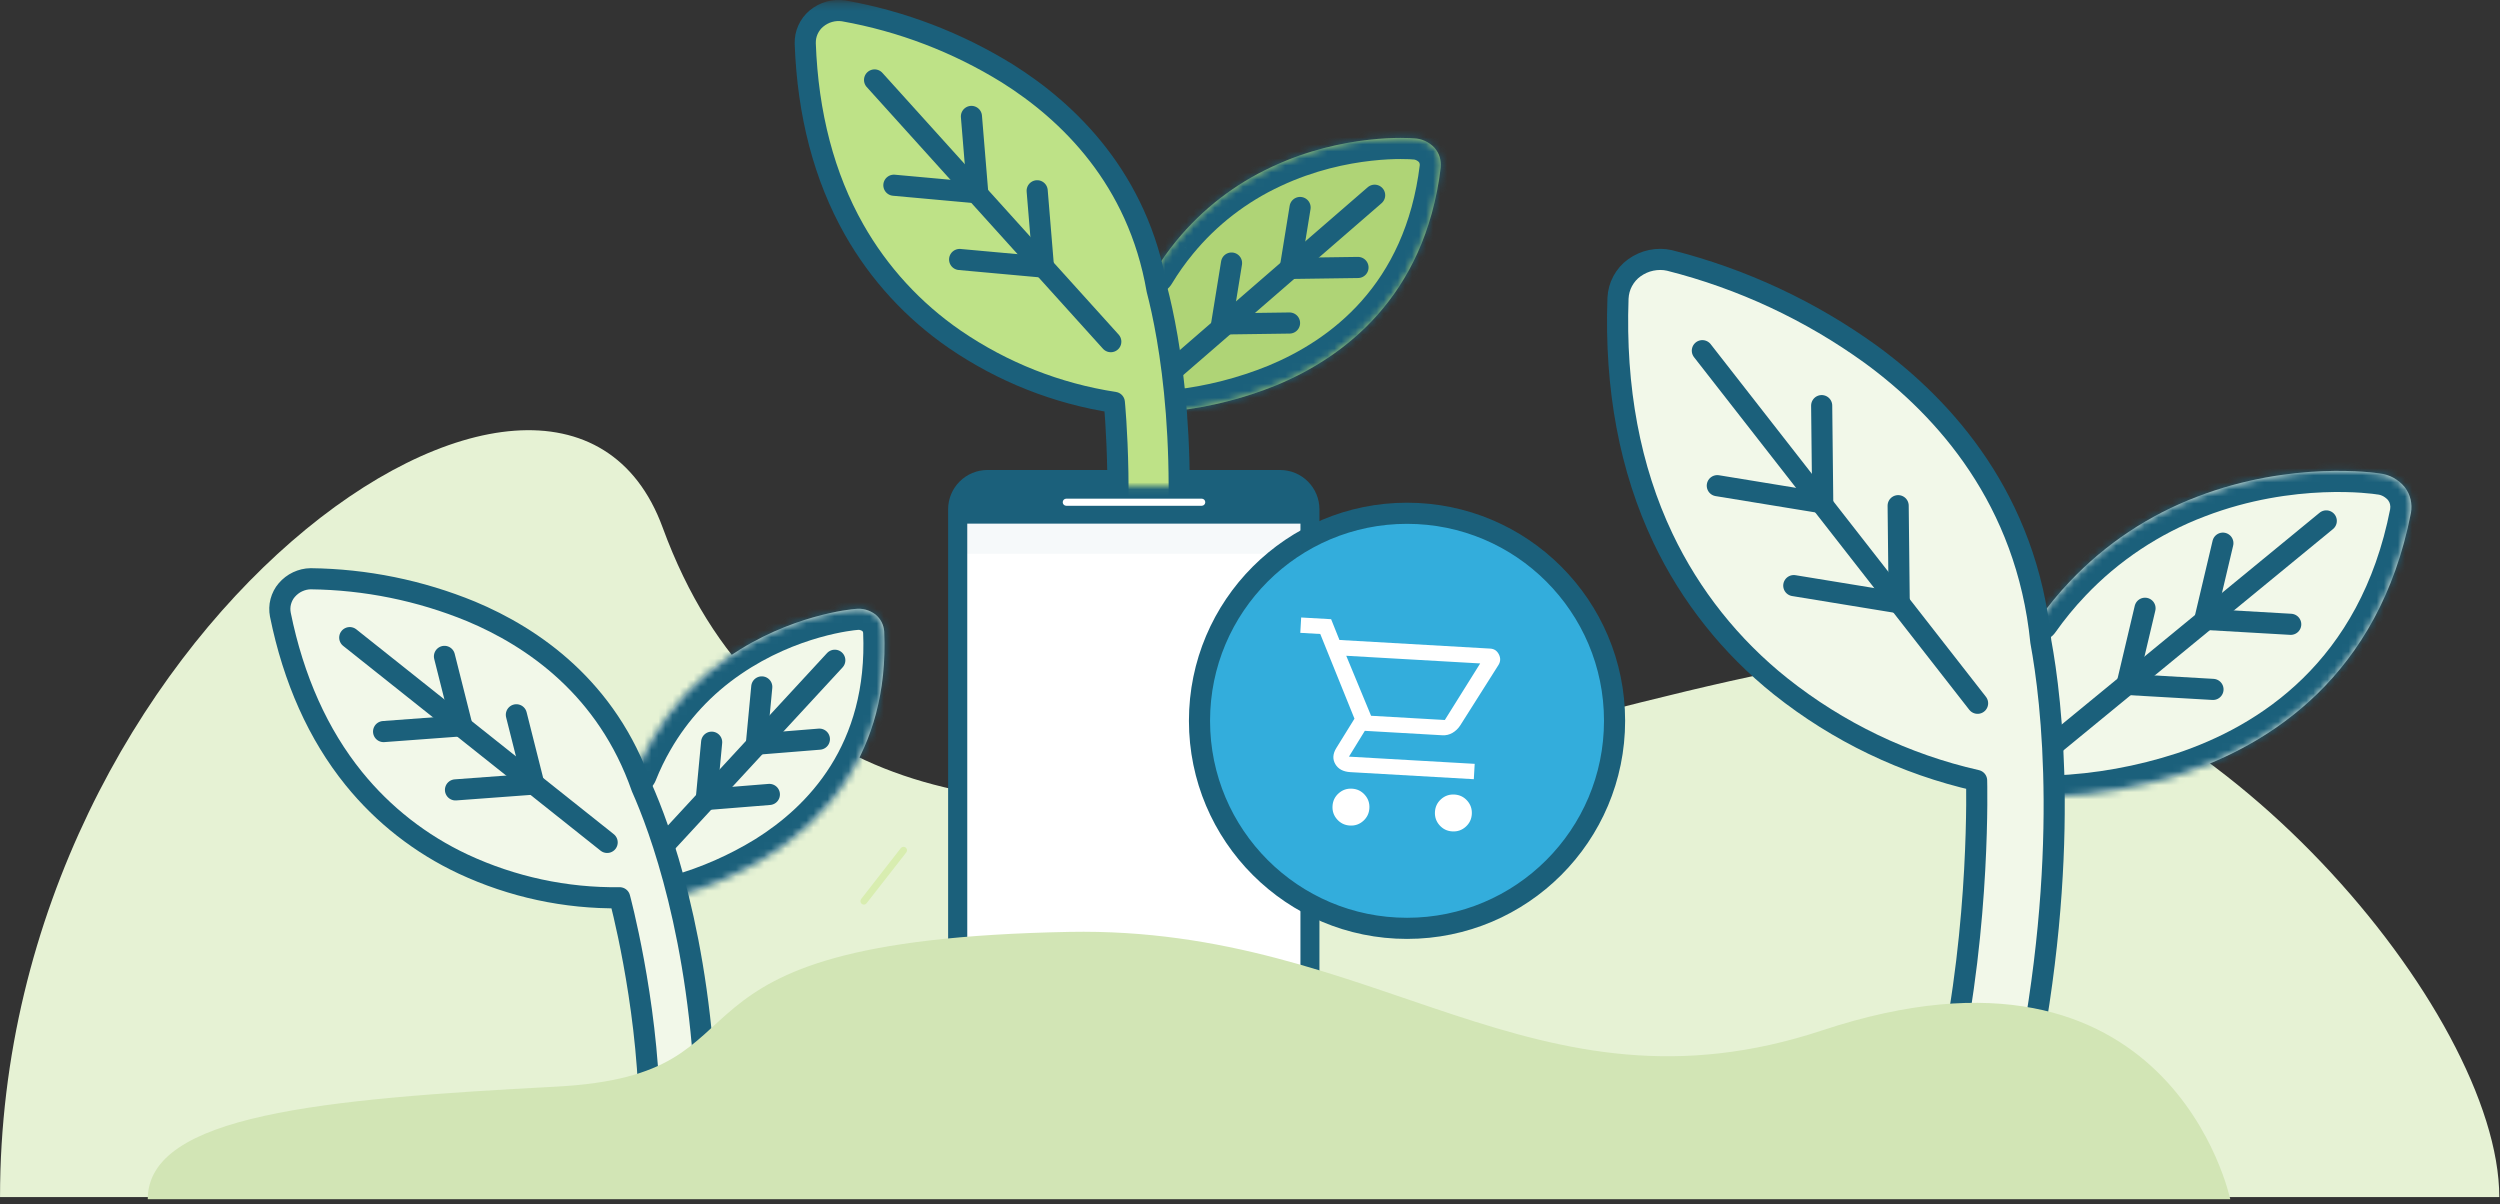
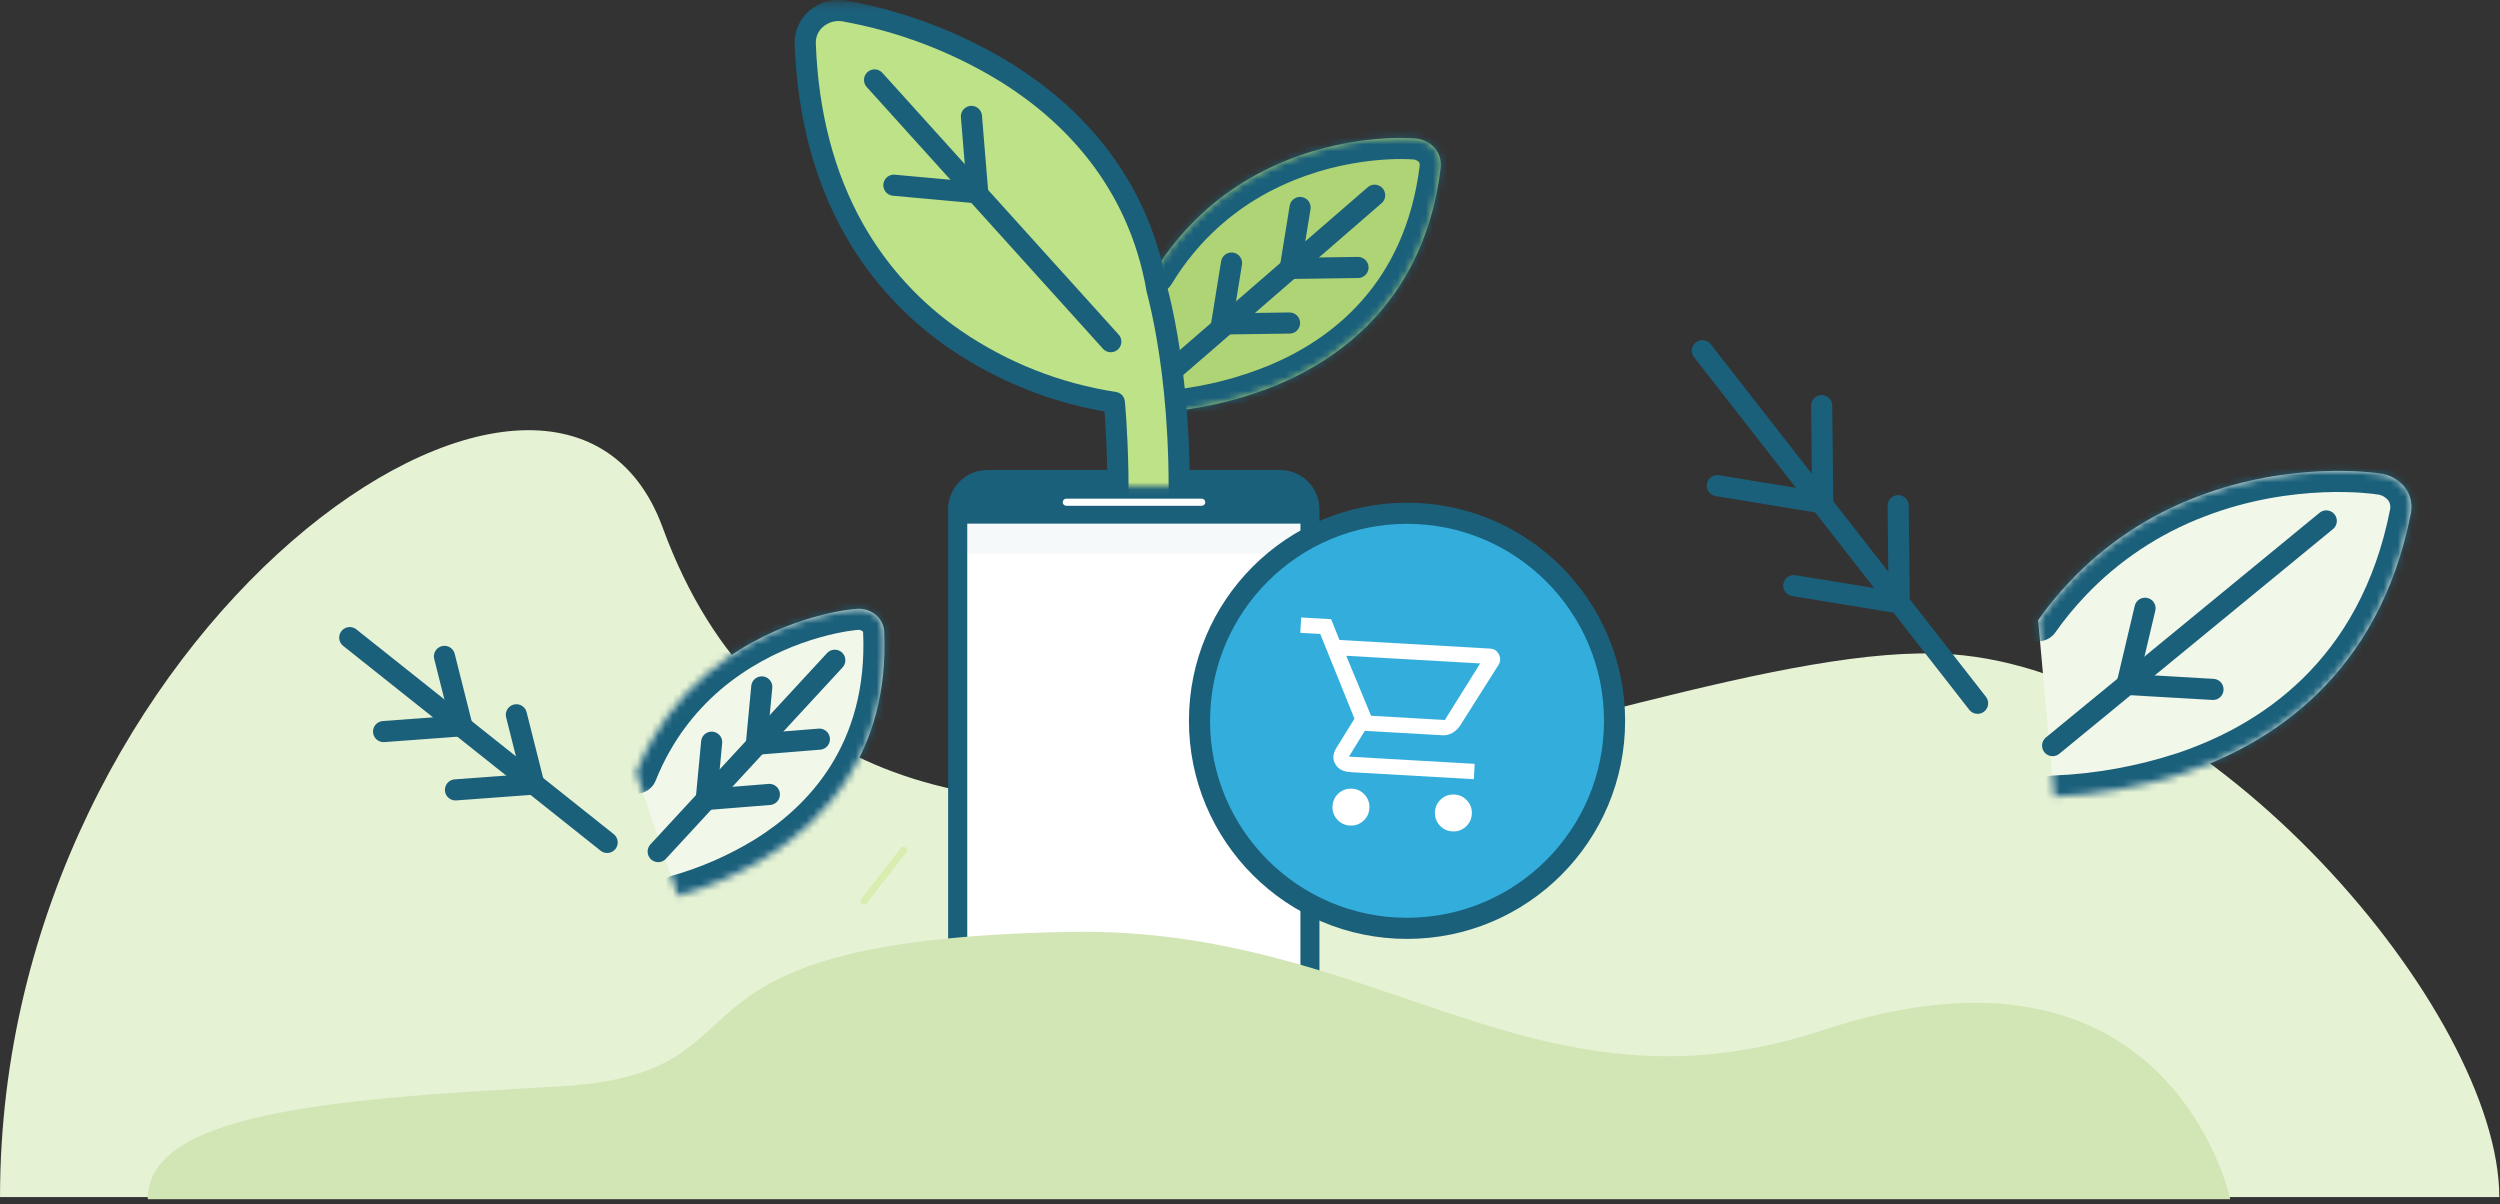
<svg xmlns="http://www.w3.org/2000/svg" width="355" height="171" viewBox="0 0 355 171" fill="none">
  <rect x="0" y="0" width="355" height="171" fill="#333333" stroke="none" />
  <path d="M277.046 92.902C313.68 95.448 354.897 143.686 354.898 169.983H0.004C0.004 89.346 79.097 33.996 94.095 74.902C122.647 152.771 231.253 89.72 277.046 92.902Z" fill="#E6F2D4" />
  <mask id="path-2-inside-1_5004_9575" fill="white">
    <path d="M96.266 127.232C100.68 125.982 104.903 124.119 108.821 121.714C116.875 116.691 126.31 107.057 125.564 89.709C125.536 89.234 125.409 88.775 125.2 88.355C124.992 87.935 124.691 87.569 124.325 87.263C123.905 86.942 123.439 86.716 122.935 86.572C122.446 86.439 121.922 86.4 121.404 86.473C121.029 86.497 112.183 87.284 103.482 93.273C99.024 96.311 95.308 100.311 92.622 104.973C91.739 106.496 90.978 108.074 90.328 109.71" />
  </mask>
  <path d="M96.266 127.232C100.68 125.982 104.903 124.119 108.821 121.714C116.875 116.691 126.31 107.057 125.564 89.709C125.536 89.234 125.409 88.775 125.2 88.355C124.992 87.935 124.691 87.569 124.325 87.263C123.905 86.942 123.439 86.716 122.935 86.572C122.446 86.439 121.922 86.4 121.404 86.473C121.029 86.497 112.183 87.284 103.482 93.273C99.024 96.311 95.308 100.311 92.622 104.973C91.739 106.496 90.978 108.074 90.328 109.71" fill="#F2F8E9" />
  <path d="M95.449 124.346C93.855 124.797 92.928 126.455 93.38 128.05C93.832 129.644 95.49 130.57 97.084 130.118L95.449 124.346ZM108.821 121.714L110.391 124.271L110.4 124.265L110.409 124.26L108.821 121.714ZM125.564 89.709L128.561 89.58L128.56 89.555L128.559 89.53L125.564 89.709ZM124.325 87.263L126.246 84.959L126.199 84.92L126.151 84.883L124.325 87.263ZM122.935 86.572L123.758 83.687L123.741 83.683L123.724 83.678L122.935 86.572ZM121.404 86.473L121.598 89.467L121.712 89.459L121.824 89.443L121.404 86.473ZM103.482 93.273L105.171 95.752L105.183 95.744L103.482 93.273ZM92.622 104.973L95.217 106.479L95.222 106.471L92.622 104.973ZM87.54 108.602C86.928 110.141 87.68 111.886 89.22 112.498C90.76 113.11 92.504 112.358 93.116 110.818L87.54 108.602ZM97.084 130.118C101.766 128.792 106.242 126.817 110.391 124.271L107.252 119.157C103.564 121.421 99.593 123.172 95.449 124.346L97.084 130.118ZM110.409 124.26C119.062 118.863 129.368 108.338 128.561 89.58L122.567 89.838C123.252 105.777 114.689 114.519 107.234 119.169L110.409 124.26ZM128.559 89.53C128.505 88.637 128.268 87.787 127.887 87.02L122.514 89.69C122.55 89.763 122.566 89.83 122.569 89.888L128.559 89.53ZM127.887 87.02C127.475 86.191 126.899 85.503 126.246 84.959L122.404 89.568C122.483 89.634 122.508 89.679 122.514 89.69L127.887 87.02ZM126.151 84.883C125.408 84.313 124.595 83.926 123.758 83.687L122.112 89.457C122.283 89.506 122.403 89.57 122.499 89.644L126.151 84.883ZM123.724 83.678C122.859 83.442 121.923 83.37 120.983 83.503L121.824 89.443C121.92 89.43 122.032 89.436 122.146 89.467L123.724 83.678ZM121.209 83.479C120.558 83.522 111.105 84.384 101.781 90.802L105.183 95.744C109.199 92.98 113.266 91.406 116.383 90.522C119.509 89.636 121.604 89.466 121.598 89.467L121.209 83.479ZM101.792 90.794C96.964 94.085 92.935 98.42 90.023 103.476L95.222 106.471C97.68 102.202 101.085 98.537 105.171 95.752L101.792 90.794ZM90.028 103.468C89.067 105.123 88.243 106.835 87.54 108.602L93.116 110.818C93.714 109.314 94.411 107.869 95.217 106.479L90.028 103.468Z" fill="#1B607B" mask="url(#path-2-inside-1_5004_9575)" />
  <path d="M118.541 93.756L93.462 120.925" stroke="#1B607B" stroke-width="3" stroke-linecap="round" stroke-linejoin="round" />
  <path d="M109.25 112.81L100.286 113.532L101.055 105.392" stroke="#1B607B" stroke-width="3" stroke-linecap="round" stroke-linejoin="round" />
  <path d="M116.354 104.96L107.403 105.681L108.172 97.541" stroke="#1B607B" stroke-width="3" stroke-linecap="round" stroke-linejoin="round" />
-   <path d="M92.215 157.32C92.237 157.834 92.359 158.344 92.588 158.811C92.805 159.28 93.126 159.694 93.513 160.047C93.898 160.387 94.346 160.653 94.829 160.825C95.324 160.996 95.84 161.062 96.352 161.027L96.528 161.023C97.552 160.954 98.5 160.506 99.197 159.76C99.881 159.015 100.273 158.028 100.255 157.008C99.454 133.016 93.66 117.502 91.127 111.825C86.212 97.731 75.695 90.5 66.877 86.813C59.655 83.846 51.933 82.274 44.116 82.183C43.473 82.189 42.842 82.344 42.256 82.618C41.671 82.892 41.156 83.293 40.732 83.78C40.318 84.253 40.033 84.818 39.869 85.426C39.705 86.034 39.696 86.666 39.811 87.279C41.678 96.475 45.186 104.301 50.237 110.545C54.431 115.732 59.754 119.886 65.79 122.709C72.741 125.948 80.322 127.581 87.994 127.482C87.994 127.482 91.879 141.835 92.213 157.308L92.215 157.32Z" fill="#F2F8E9" stroke="#1B607B" stroke-width="3" stroke-linecap="round" stroke-linejoin="round" />
  <path d="M49.664 90.543L86.217 119.623" stroke="#1B607B" stroke-width="3" stroke-linecap="round" stroke-linejoin="round" />
  <path d="M64.678 112.164L75.803 111.34L73.324 101.5" stroke="#1B607B" stroke-width="3" stroke-linecap="round" stroke-linejoin="round" />
  <path d="M54.469 103.883L65.594 103.059L63.113 93.207" stroke="#1B607B" stroke-width="3" stroke-linecap="round" stroke-linejoin="round" />
  <path d="M122.672 128.455C122.562 128.455 122.456 128.419 122.369 128.353C122.266 128.272 122.199 128.154 122.183 128.024C122.167 127.894 122.203 127.763 122.284 127.66L127.914 120.434C127.995 120.331 128.113 120.265 128.243 120.249C128.373 120.233 128.504 120.269 128.608 120.349C128.711 120.43 128.778 120.548 128.794 120.678C128.81 120.807 128.774 120.938 128.693 121.042L123.063 128.251C123.018 128.313 122.959 128.363 122.892 128.399C122.824 128.434 122.748 128.453 122.672 128.455Z" fill="#D8EDB0" />
  <path d="M181.766 66.738H140.227C138.743 66.738 137.32 67.326 136.271 68.373C135.222 69.42 134.633 70.84 134.633 72.321V157.059C134.633 158.54 135.222 159.96 136.271 161.007C137.32 162.054 138.743 162.642 140.227 162.642H181.766C183.249 162.642 184.672 162.054 185.721 161.007C186.77 159.96 187.36 158.54 187.36 157.059V114.69V72.321C187.36 71.588 187.215 70.862 186.934 70.185C186.653 69.507 186.241 68.892 185.721 68.373C185.202 67.855 184.585 67.443 183.906 67.163C183.228 66.882 182.5 66.738 181.766 66.738Z" fill="#1B607B" />
  <g style="mix-blend-mode:multiply" opacity="0.2">
    <g style="mix-blend-mode:multiply" opacity="0.2">
      <path d="M137.124 137.174C137.124 137.174 129.609 155.533 130.339 159.005C131.07 162.477 135.627 167.117 146.815 165.574C153.183 164.723 159.499 163.517 165.732 161.961C165.732 161.961 166.199 137.183 165.732 135.929C165.264 134.674 145.15 125.747 144.343 125.747C143.537 125.747 137.124 137.174 137.124 137.174Z" fill="#1B607B" />
    </g>
  </g>
  <path d="M184.662 74.357H137.352V155.035H184.662V74.357Z" fill="white" />
  <circle cx="199.798" cy="102.355" r="29.47" fill="#33ADDC" stroke="#1B607B" stroke-width="3" />
  <path d="M191.685 117.228C190.958 117.187 190.354 116.897 189.874 116.358C189.394 115.82 189.175 115.187 189.217 114.46C189.258 113.733 189.548 113.129 190.087 112.649C190.625 112.169 191.257 111.95 191.985 111.992C192.712 112.033 193.316 112.323 193.796 112.862C194.276 113.4 194.495 114.032 194.453 114.76C194.412 115.487 194.122 116.091 193.583 116.571C193.045 117.051 192.412 117.27 191.685 117.228ZM206.231 118.06C205.503 118.019 204.9 117.729 204.42 117.191C203.94 116.652 203.721 116.02 203.762 115.292C203.804 114.565 204.094 113.961 204.632 113.482C205.17 113.002 205.803 112.782 206.53 112.824C207.257 112.866 207.861 113.155 208.341 113.694C208.821 114.232 209.04 114.865 208.999 115.592C208.957 116.319 208.667 116.923 208.129 117.403C207.591 117.883 206.958 118.102 206.231 118.06ZM191.167 93.12L194.693 101.64L205.166 102.239L210.186 94.208L191.167 93.12ZM190.201 90.876L211.619 92.101C212.177 92.133 212.587 92.412 212.848 92.938C213.11 93.463 213.081 93.972 212.761 94.465L207.346 103.02C207.053 103.466 206.687 103.816 206.247 104.07C205.806 104.325 205.332 104.437 204.823 104.408L193.805 103.778L191.552 107.443L209.406 108.465L209.282 110.646L191.754 109.644C190.736 109.585 190.022 109.204 189.613 108.5C189.203 107.795 189.253 107.032 189.762 106.21L192.335 102.052L187.477 90.027L184.641 89.864L184.766 87.683L189.02 87.926L190.201 90.876Z" fill="white" />
  <path d="M170.643 70.81H151.413C151.133 70.81 150.906 71.037 150.906 71.316C150.906 71.595 151.133 71.822 151.413 71.822H170.643C170.922 71.822 171.149 71.595 171.149 71.316C171.149 71.037 170.922 70.81 170.643 70.81Z" fill="white" />
  <g style="mix-blend-mode:multiply" opacity="0.2">
    <g style="mix-blend-mode:multiply" opacity="0.2">
-       <path d="M184.647 150.263H137.336V155.035H184.647V150.263Z" fill="#1B607B" />
-     </g>
+       </g>
  </g>
  <g style="mix-blend-mode:multiply" opacity="0.2">
    <g style="mix-blend-mode:multiply" opacity="0.2">
      <path d="M184.647 74.357H137.336V78.64H184.647V74.357Z" fill="#1B607B" />
    </g>
  </g>
  <mask id="mask0_5004_9575" style="mask-type:alpha" maskUnits="userSpaceOnUse" x="107" y="0" width="108" height="70">
    <rect width="106.421" height="68.784" transform="matrix(1 0 0 -1 107.914 69.075)" fill="#D9D9D9" />
  </mask>
  <g mask="url(#mask0_5004_9575)">
    <mask id="path-21-inside-2_5004_9575" fill="white">
      <path d="M167.024 58.327C171.91 57.78 176.702 56.552 181.267 54.697C190.665 50.799 202.332 42.269 204.588 23.794C204.641 23.287 204.588 22.779 204.441 22.299C204.294 21.818 204.041 21.378 203.707 20.991C203.32 20.577 202.866 20.256 202.359 20.016C201.865 19.789 201.317 19.656 200.757 19.642C200.356 19.602 190.865 18.881 180.613 23.687C175.367 26.116 170.735 29.694 167.077 34.153C165.876 35.608 164.795 37.143 163.82 38.758" />
    </mask>
    <path d="M167.024 58.327C171.91 57.78 176.702 56.552 181.267 54.697C190.665 50.799 202.332 42.269 204.588 23.794C204.641 23.287 204.588 22.779 204.441 22.299C204.294 21.818 204.041 21.378 203.707 20.991C203.32 20.577 202.866 20.256 202.359 20.016C201.865 19.789 201.317 19.656 200.757 19.642C200.356 19.602 190.865 18.881 180.613 23.687C175.367 26.116 170.735 29.694 167.077 34.153C165.876 35.608 164.795 37.143 163.82 38.758" fill="#AFD476" />
    <path d="M166.69 55.346C165.044 55.531 163.858 57.015 164.043 58.661C164.227 60.308 165.711 61.493 167.358 61.309L166.69 55.346ZM181.267 54.697L182.397 57.476L182.407 57.472L182.417 57.468L181.267 54.697ZM204.588 23.794L207.566 24.157L207.569 24.133L207.571 24.108L204.588 23.794ZM203.707 20.991L205.979 19.032L205.939 18.985L205.898 18.941L203.707 20.991ZM202.359 20.016L203.643 17.305L203.627 17.297L203.611 17.29L202.359 20.016ZM200.757 19.642L200.458 22.627L200.571 22.639L200.685 22.641L200.757 19.642ZM180.613 23.687L181.874 26.409L181.887 26.403L180.613 23.687ZM167.077 34.153L169.391 36.063L169.397 36.055L167.077 34.153ZM161.252 37.208C160.396 38.627 160.852 40.471 162.271 41.327C163.689 42.182 165.533 41.726 166.389 40.308L161.252 37.208ZM167.358 61.309C172.521 60.73 177.581 59.433 182.397 57.476L180.138 51.917C175.823 53.671 171.298 54.83 166.69 55.346L167.358 61.309ZM182.417 57.468C192.466 53.299 205.139 44.033 207.566 24.157L201.61 23.43C199.525 40.505 188.863 48.298 180.118 51.925L182.417 57.468ZM207.571 24.108C207.669 23.185 207.57 22.273 207.31 21.422L201.572 23.175C201.606 23.286 201.614 23.389 201.604 23.48L207.571 24.108ZM207.31 21.422C207.03 20.504 206.557 19.702 205.979 19.032L201.435 22.949C201.524 23.053 201.559 23.132 201.572 23.175L207.31 21.422ZM205.898 18.941C205.232 18.23 204.463 17.693 203.643 17.305L201.074 22.727C201.269 22.819 201.407 22.924 201.516 23.04L205.898 18.941ZM203.611 17.29C202.763 16.9 201.815 16.667 200.828 16.643L200.685 22.641C200.819 22.645 200.966 22.678 201.106 22.742L203.611 17.29ZM201.055 16.657C200.379 16.59 190.276 15.844 179.34 20.971L181.887 26.403C186.645 24.173 191.246 23.218 194.714 22.829C196.443 22.635 197.877 22.583 198.887 22.582C199.911 22.58 200.476 22.629 200.458 22.627L201.055 16.657ZM179.353 20.965C173.699 23.583 168.704 27.44 164.758 32.25L169.397 36.055C172.766 31.948 177.035 28.65 181.874 26.409L179.353 20.965ZM164.764 32.242C163.465 33.816 162.299 35.472 161.252 37.208L166.389 40.308C167.29 38.814 168.287 37.4 169.391 36.063L164.764 32.242Z" fill="#1B607B" mask="url(#path-21-inside-2_5004_9575)" />
    <path d="M195.199 27.722L166.445 52.641L195.199 27.722Z" fill="#AFD476" />
    <path d="M195.199 27.722L166.445 52.641" stroke="#1B607B" stroke-width="3" stroke-linecap="round" stroke-linejoin="round" />
    <path d="M183.114 45.869L173.477 46.002L174.878 37.352" stroke="#1B607B" stroke-width="3" stroke-linecap="round" stroke-linejoin="round" />
    <path d="M192.835 37.98L183.211 38.114L184.613 29.463" stroke="#1B607B" stroke-width="3" stroke-linecap="round" stroke-linejoin="round" />
    <path d="M157.462 89.43C157.395 89.977 157.435 90.538 157.595 91.072C157.742 91.606 158.009 92.1 158.356 92.54C158.703 92.967 159.13 93.328 159.611 93.595C160.105 93.862 160.639 94.022 161.186 94.075L161.373 94.102C162.467 94.209 163.549 93.902 164.416 93.234C165.271 92.567 165.858 91.592 166.018 90.511C169.382 65.001 165.978 47.581 164.296 41.133C161.573 25.369 151.722 15.877 143.045 10.431C135.93 6.026 128.041 3.009 119.791 1.541C119.11 1.434 118.416 1.487 117.749 1.674C117.081 1.861 116.467 2.195 115.933 2.635C115.413 3.063 115.012 3.61 114.732 4.224C114.452 4.838 114.331 5.505 114.345 6.173C114.705 16.224 117.041 25.115 121.286 32.604C124.81 38.824 129.709 44.15 135.596 48.195C142.377 52.84 150.106 55.897 158.236 57.139C158.236 57.139 159.824 72.997 157.462 89.416V89.43Z" fill="#BEE287" stroke="#1B607B" stroke-width="3" stroke-linecap="round" stroke-linejoin="round" />
    <path d="M124.188 11.352L157.733 48.516L124.188 11.352Z" fill="#AFD476" />
    <path d="M124.188 11.352L157.733 48.516" stroke="#1B607B" stroke-width="3" stroke-linecap="round" stroke-linejoin="round" />
-     <path d="M136.266 36.848L148.173 37.93L147.278 27.09" stroke="#1B607B" stroke-width="3" stroke-linecap="round" stroke-linejoin="round" />
    <path d="M126.93 26.303L138.837 27.384L137.943 16.532" stroke="#1B607B" stroke-width="3" stroke-linecap="round" stroke-linejoin="round" />
  </g>
  <mask id="path-32-inside-3_5004_9575" fill="white">
    <path d="M291.691 113.124C297.923 112.874 304.099 111.754 310.044 109.82C322.29 105.739 337.827 96.002 342.356 72.828C342.469 72.191 342.448 71.544 342.306 70.922C342.163 70.301 341.882 69.721 341.495 69.201C341.043 68.642 340.497 68.195 339.877 67.845C339.273 67.513 338.592 67.295 337.884 67.227C337.381 67.14 325.436 65.368 312.027 70.52C305.168 73.119 298.982 77.226 293.95 82.537C292.297 84.269 290.79 86.114 289.411 88.069" />
  </mask>
  <path d="M291.691 113.124C297.923 112.874 304.099 111.754 310.044 109.82C322.29 105.739 337.827 96.002 342.356 72.828C342.469 72.191 342.448 71.544 342.306 70.922C342.163 70.301 341.882 69.721 341.495 69.201C341.043 68.642 340.497 68.195 339.877 67.845C339.273 67.513 338.592 67.295 337.884 67.227C337.381 67.14 325.436 65.368 312.027 70.52C305.168 73.119 298.982 77.226 293.95 82.537C292.297 84.269 290.79 86.114 289.411 88.069" fill="#F2F8E9" />
  <path d="M291.571 110.126C289.916 110.193 288.627 111.589 288.694 113.244C288.76 114.9 290.156 116.188 291.811 116.122L291.571 110.126ZM310.044 109.82L310.973 112.673L310.983 112.67L310.993 112.666L310.044 109.82ZM342.356 72.828L345.3 73.403L345.305 73.379L345.309 73.354L342.356 72.828ZM341.495 69.201L343.901 67.409L343.865 67.36L343.827 67.313L341.495 69.201ZM339.877 67.845L341.352 65.233L341.337 65.224L341.321 65.216L339.877 67.845ZM337.884 67.227L337.373 70.183L337.485 70.203L337.599 70.213L337.884 67.227ZM312.027 70.52L313.09 73.325L313.103 73.32L312.027 70.52ZM293.95 82.537L296.121 84.607L296.127 84.6L293.95 82.537ZM286.959 86.34C286.004 87.694 286.327 89.566 287.681 90.521C289.035 91.476 290.907 91.153 291.862 89.799L286.959 86.34ZM291.811 116.122C298.323 115.861 304.77 114.691 310.973 112.673L309.116 106.967C303.428 108.818 297.524 109.888 291.571 110.126L291.811 116.122ZM310.993 112.666C323.908 108.362 340.501 97.962 345.3 73.403L339.412 72.252C335.153 94.042 320.672 103.116 309.096 106.974L310.993 112.666ZM345.309 73.354C345.496 72.305 345.459 71.252 345.23 70.253L339.381 71.592C339.437 71.836 339.443 72.076 339.402 72.301L345.309 73.354ZM345.23 70.253C344.986 69.186 344.512 68.229 343.901 67.409L339.089 70.992C339.253 71.212 339.341 71.416 339.381 71.592L345.23 70.253ZM343.827 67.313C343.118 66.437 342.274 65.753 341.352 65.233L338.403 70.458C338.721 70.638 338.967 70.846 339.163 71.088L343.827 67.313ZM341.321 65.216C340.375 64.696 339.302 64.349 338.169 64.241L337.599 70.213C337.882 70.24 338.17 70.33 338.433 70.475L341.321 65.216ZM338.395 64.271C337.619 64.137 325.065 62.296 310.951 67.719L313.103 73.32C319.428 70.89 325.428 70.087 329.916 69.906C332.155 69.816 334.003 69.882 335.308 69.973C335.96 70.019 336.474 70.07 336.831 70.112C337.2 70.155 337.383 70.185 337.373 70.183L338.395 64.271ZM310.964 67.715C303.685 70.473 297.118 74.832 291.772 80.473L296.127 84.6C300.847 79.62 306.651 75.765 313.09 73.325L310.964 67.715ZM291.779 80.466C290.021 82.309 288.42 84.269 286.959 86.34L291.862 89.799C293.16 87.959 294.574 86.229 296.121 84.607L291.779 80.466Z" fill="#1B607B" mask="url(#path-32-inside-3_5004_9575)" />
  <path d="M330.331 73.97L291.474 105.875" stroke="#1B607B" stroke-width="3" stroke-linecap="round" stroke-linejoin="round" />
  <path d="M314.245 97.895L302.036 97.191L304.594 86.372" stroke="#1B607B" stroke-width="3" stroke-linecap="round" stroke-linejoin="round" />
-   <path d="M325.283 88.652L313.091 87.949L315.649 77.129" stroke="#1B607B" stroke-width="3" stroke-linecap="round" stroke-linejoin="round" />
-   <path d="M276.773 151.616C276.639 152.303 276.639 153.016 276.793 153.706C276.931 154.395 277.224 155.044 277.623 155.633C278.024 156.205 278.532 156.7 279.115 157.081C279.716 157.464 280.377 157.715 281.065 157.832L281.299 157.883C282.675 158.117 284.071 157.827 285.229 157.061C286.371 156.293 287.203 155.114 287.503 153.76C294.072 121.783 291.343 99.43 289.799 91.119C287.782 70.922 276.175 58.019 265.689 50.341C257.084 44.121 247.374 39.589 237.068 36.983C236.216 36.786 235.333 36.791 234.471 36.967C233.61 37.143 232.803 37.509 232.087 38.019C231.389 38.512 230.833 39.168 230.423 39.92C230.012 40.672 229.8 41.505 229.756 42.351C229.301 55.104 231.452 66.566 236.145 76.427C240.041 84.618 245.758 91.802 252.841 97.454C261.001 103.947 270.504 108.516 280.679 110.824C280.679 110.824 281.252 131.036 276.774 151.599L276.773 151.616Z" fill="#F2F8E9" stroke="#1B607B" stroke-width="3" stroke-linecap="round" stroke-linejoin="round" />
  <path d="M241.734 49.797L280.817 99.865" stroke="#1B607B" stroke-width="3" stroke-linecap="round" stroke-linejoin="round" />
  <path d="M254.717 83.157L269.687 85.605L269.538 71.807" stroke="#1B607B" stroke-width="3" stroke-linecap="round" stroke-linejoin="round" />
  <path d="M243.857 68.966L258.827 71.413L258.678 57.599" stroke="#1B607B" stroke-width="3" stroke-linecap="round" stroke-linejoin="round" />
  <path d="M316.695 170.291C316.695 170.291 308.265 129.932 258.751 146.314C217.791 159.866 195.749 131.502 151.855 132.328C88.992 133.508 112.102 152.558 78.925 154.306C45.749 156.055 20.981 158.302 20.981 170.291H316.695Z" fill="#D2E5B5" />
</svg>